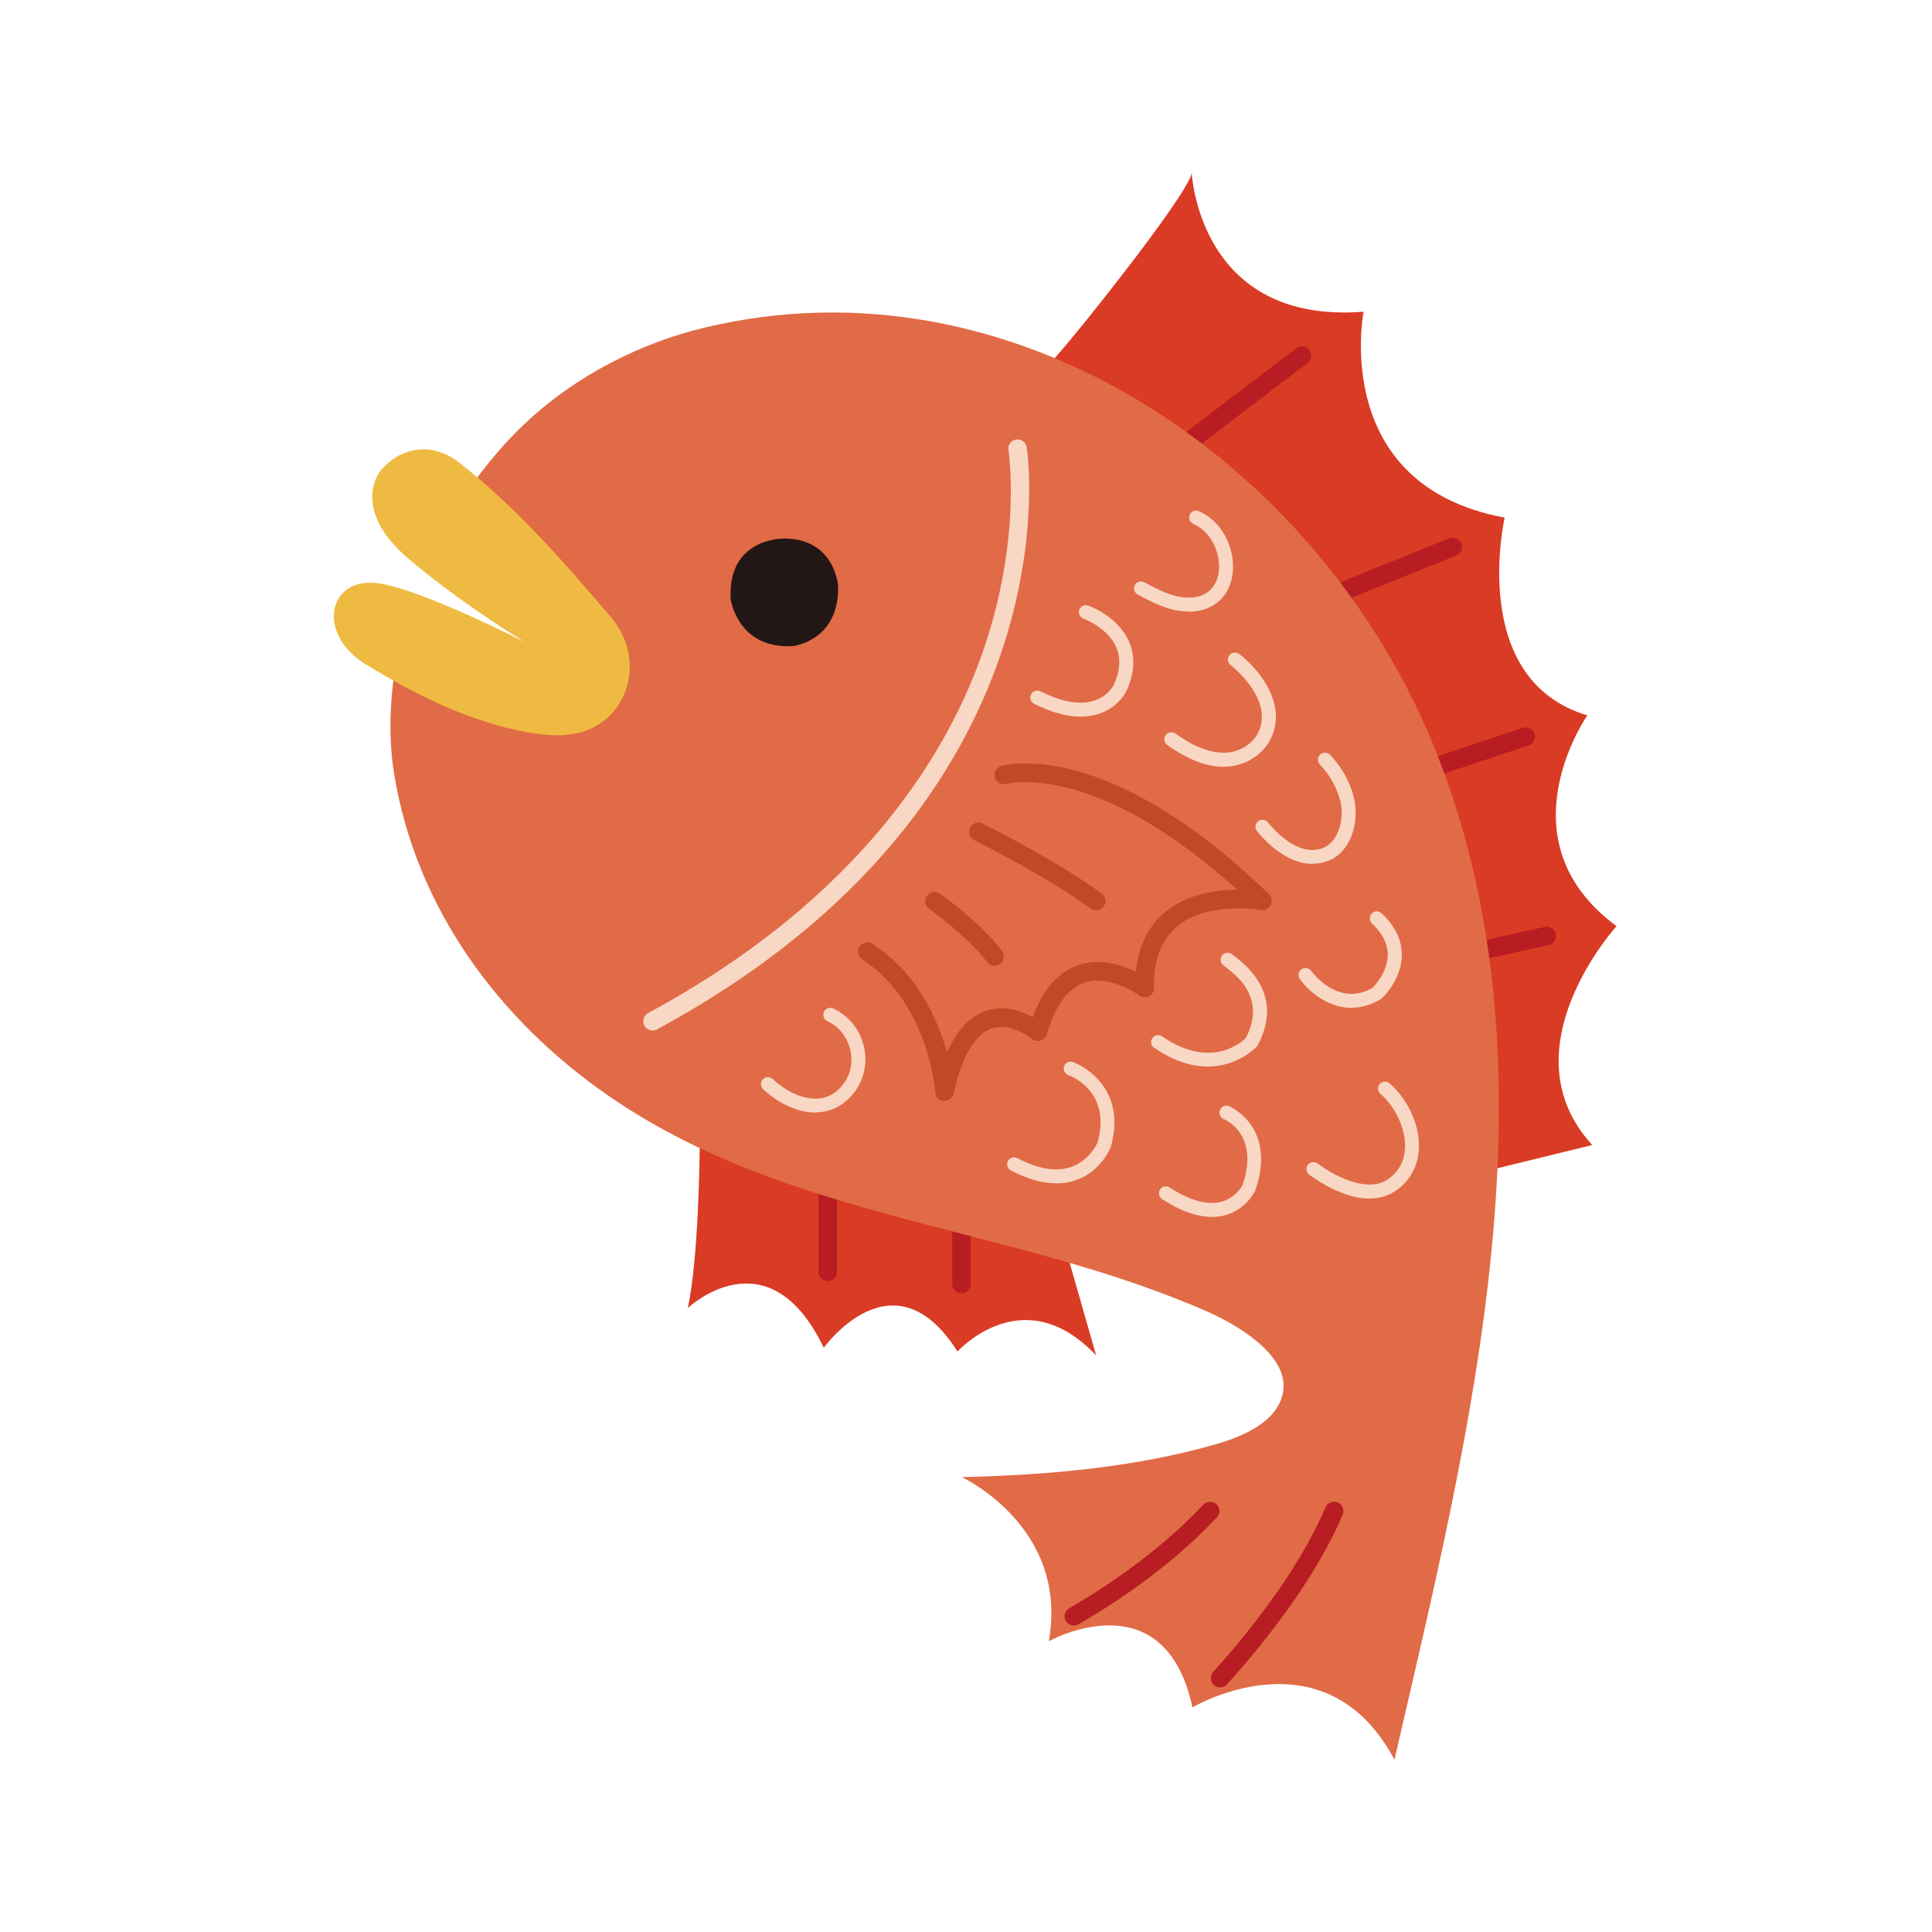
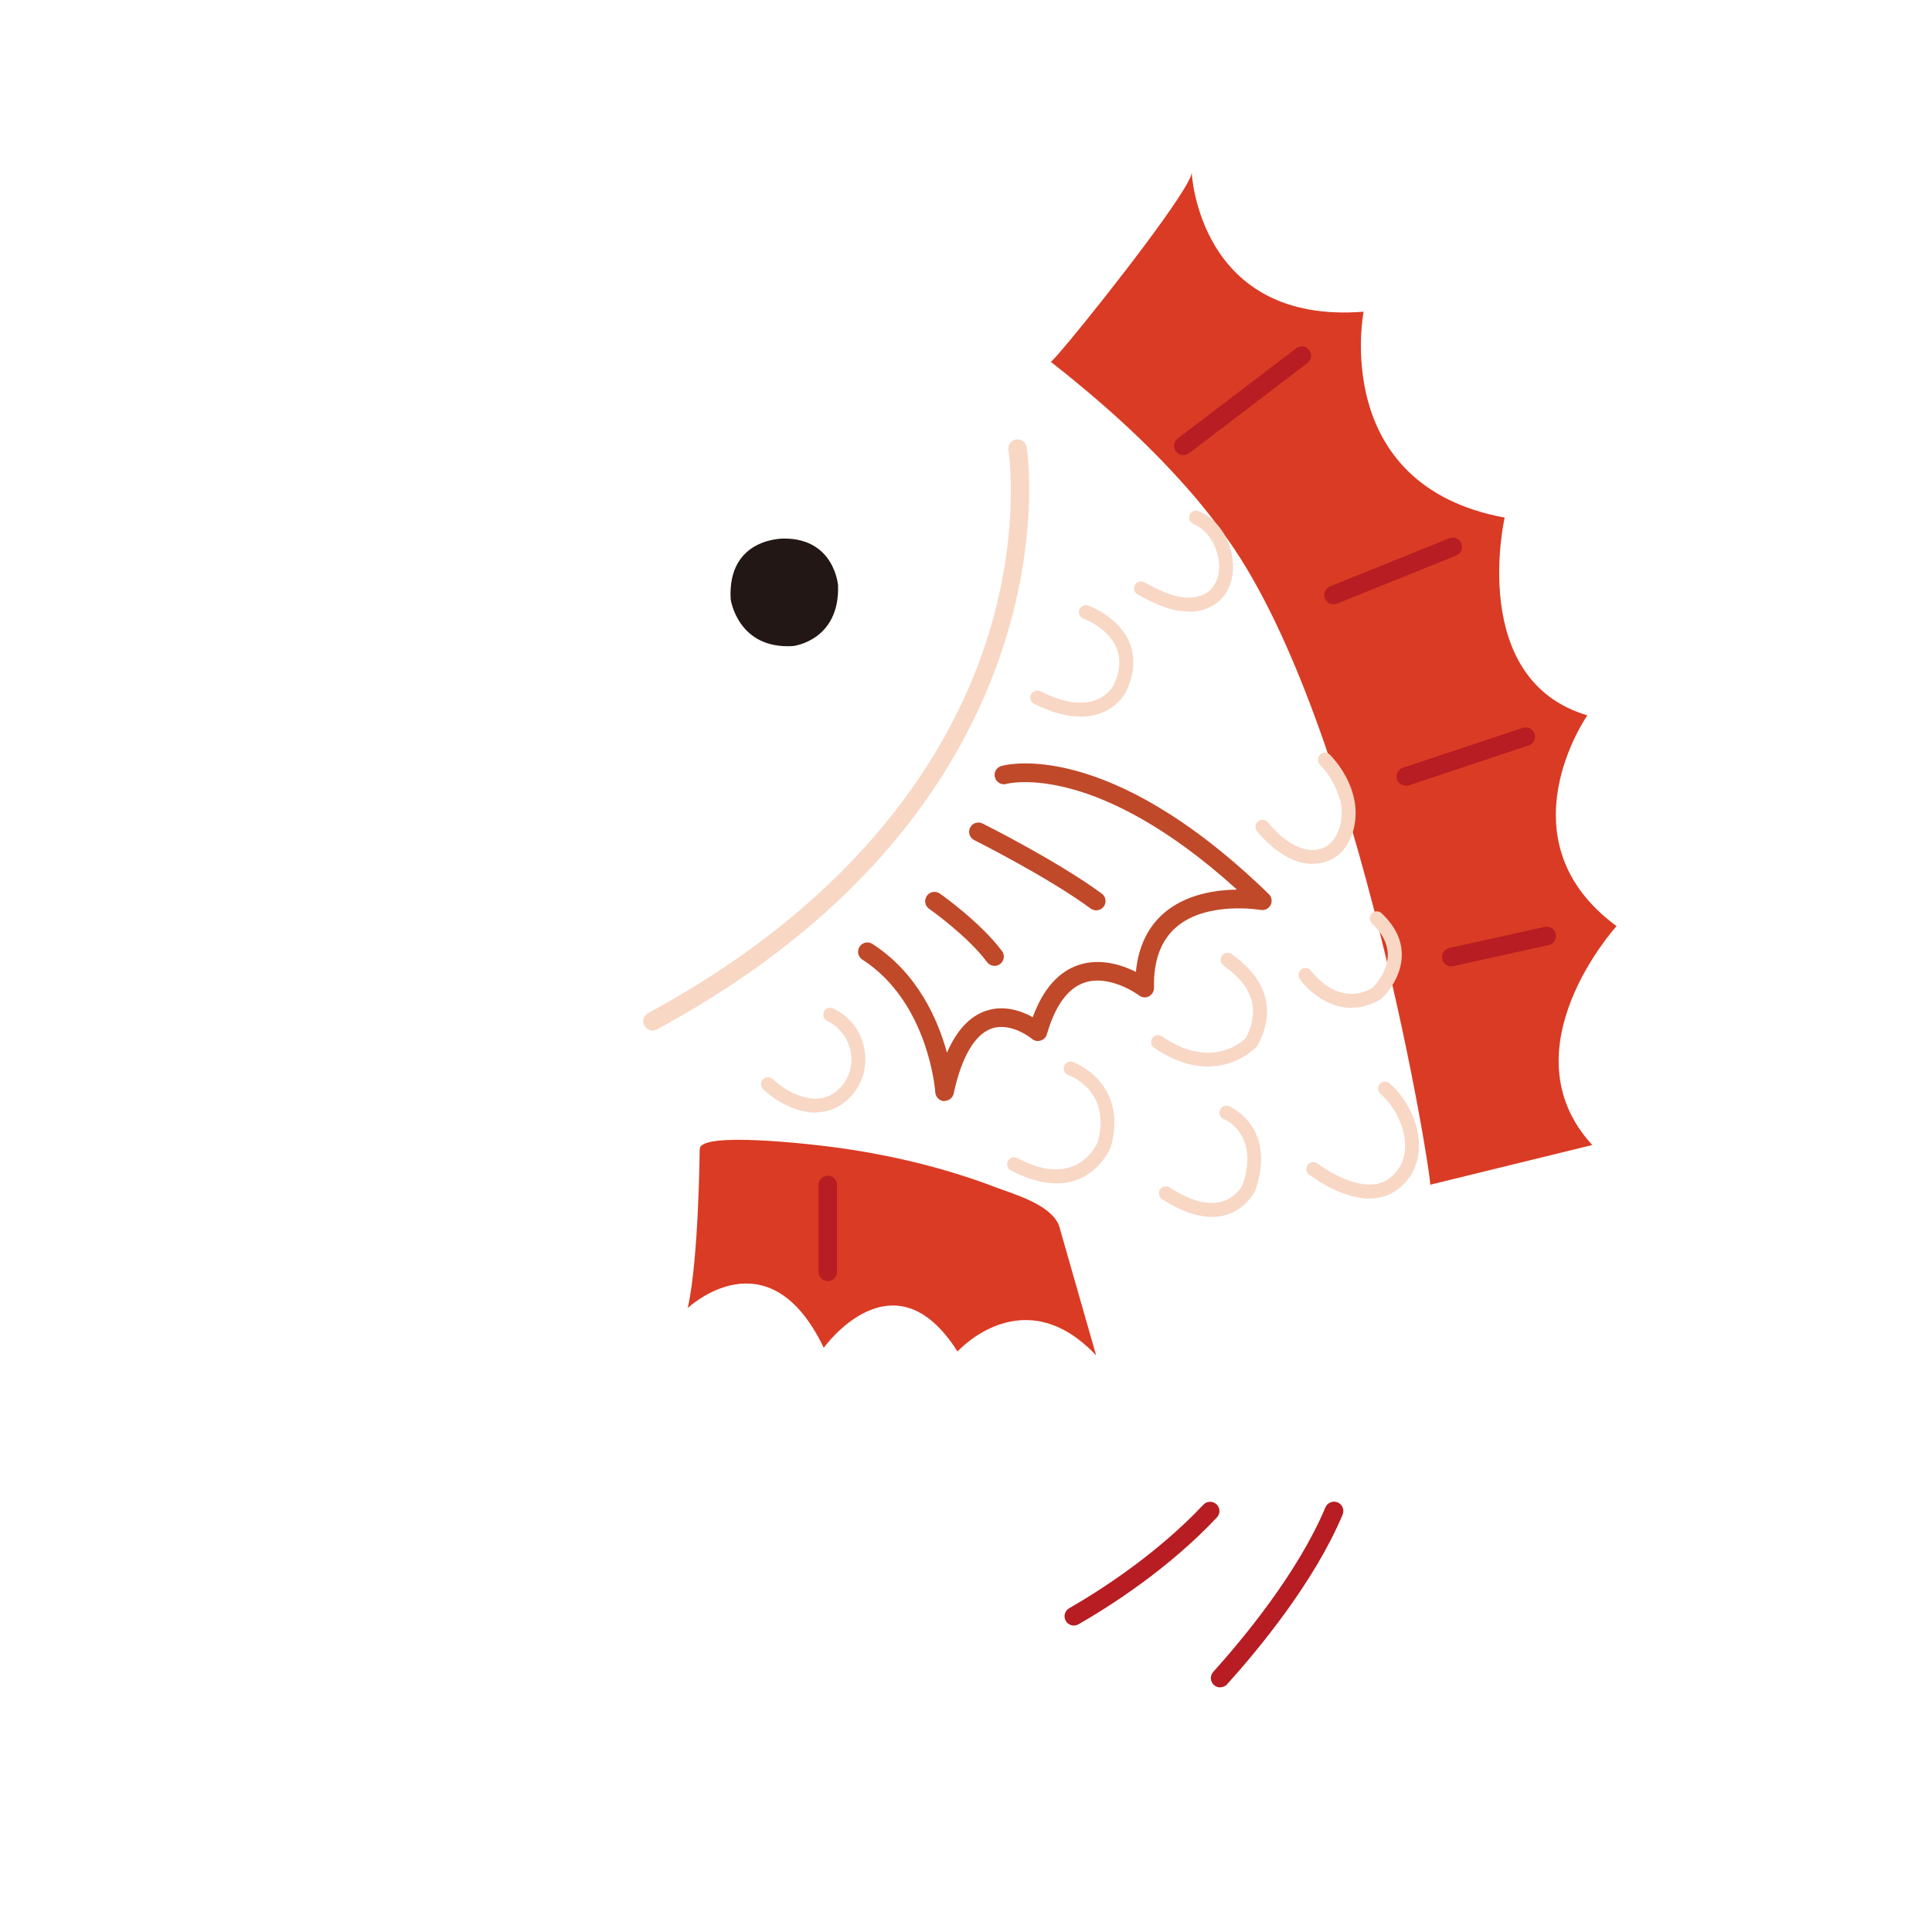
<svg xmlns="http://www.w3.org/2000/svg" id="_レイヤー_1" width="53mm" height="53mm" viewBox="0 0 150.24 150.24">
  <defs>
    <style>.cls-1{fill:#e16b46;}.cls-1,.cls-2,.cls-3,.cls-4,.cls-5,.cls-6,.cls-7{stroke-width:0px;}.cls-2{fill:#b71d22;}.cls-3{fill:#f8d7c5;}.cls-4{fill:#da3b24;}.cls-5{fill:#efba41;}.cls-6{fill:#c0492a;}.cls-7{fill:#221714;}</style>
  </defs>
  <path class="cls-4" d="M54.41,89.4s-.07,8.54-.93,12.32c0,0,6.26-5.92,10.58,3.09,0,0,5.42-7.59,10.4.29,0,0,5.11-5.7,10.78.3,0,0-2.89-10.1-2.89-10.11-.68-1.65-3.47-2.41-4.97-2.98-4.16-1.58-8.52-2.59-12.92-3.15-.89-.11-10.25-1.26-10.04.24Z" />
-   <path class="cls-2" d="M74.77,100.58c-.4,0-.72-.32-.72-.72v-5.77c0-.4.32-.72.72-.72s.72.32.72.72v5.77c0,.4-.32.72-.72.72Z" />
  <path class="cls-2" d="M64.37,99.62c-.4,0-.72-.32-.72-.72v-6.75c0-.4.32-.72.72-.72s.72.32.72.72v6.75c0,.4-.32.72-.72.72Z" />
  <path class="cls-4" d="M83.09,26.6c2.97-3.56,9.62-12.09,9.58-13.2,0,0,.51,11.85,13.37,10.84,0,0-2.67,13.49,10.97,16.01,0,0-2.9,12.61,6.43,15.38,0,0-6.81,9.71,2.27,16.39,0,0-8.72,9.58-1.89,17.02l-12.61,3.09c.22-.14-5.47-35.68-15.69-50.12-1.01-1.43-2.09-2.8-3.25-4.11-3.18-3.6-6.79-6.81-10.56-9.77.04.03.58-.57,1.39-1.55Z" />
  <path class="cls-2" d="M92.03,35.39c-.22,0-.43-.1-.58-.28-.24-.32-.18-.77.14-1.01l9.21-7.02c.32-.24.77-.18,1.01.14.24.32.18.77-.14,1.01l-9.21,7.02c-.13.1-.29.15-.44.15Z" />
  <path class="cls-2" d="M103.7,46.99c-.29,0-.56-.17-.67-.45-.15-.37.03-.79.4-.94l9.27-3.74c.37-.15.79.03.94.4.15.37-.03.79-.4.94l-9.27,3.74c-.09.04-.18.05-.27.05Z" />
  <path class="cls-2" d="M109.33,61.1c-.3,0-.59-.19-.69-.49-.13-.38.08-.79.46-.91l9.32-3.1c.38-.12.79.08.91.46.13.38-.08.79-.46.91l-9.32,3.1c-.08.02-.15.04-.23.04Z" />
  <path class="cls-2" d="M112.86,75.15c-.33,0-.63-.23-.71-.57-.09-.39.16-.78.55-.86l7.42-1.64c.39-.09.78.16.86.55.09.39-.16.78-.55.86l-7.42,1.64c-.05.01-.1.02-.16.02Z" />
-   <path class="cls-1" d="M111.42,57.83c-9.03-21.93-32.62-38.15-56.68-32.34-2.49.6-4.8,1.47-7.08,2.64-3.1,1.6-5.93,3.69-8.34,6.33-1.74,1.9-3.29,4.05-4.6,6.36l10.09,11.95s-6.97-2.1-13.38-4.03c-.87,3.19-1.24,6.48-.99,9.71.04.56.11,1.11.2,1.67,1.68,10.44,8.08,19.14,16.66,25.08,14.06,9.73,31.4,10.1,46.66,16.83,2.06.91,6.23,3.25,5.83,6.13-.34,2.42-3.25,3.58-5.21,4.14-6.4,1.84-13.15,2.4-19.78,2.57,0,0,8.34,3.86,6.76,12.76,0,0,8.97-5,11.17,5.14,0,0,10.29-6.09,15.71,4.07,5.8-25.26,13.32-53.88,2.98-79.01Z" />
-   <path class="cls-5" d="M40.71,49.88s-7.7-3.93-11.13-4.5c-4.09-.68-5.05,3.9-1.13,6.29,3.98,2.42,8.1,4.48,12.65,5.29,1.3.23,2.66.34,3.94.02,3.79-.95,5.3-5.66,2.45-9.01-3.65-4.29-7.35-8.52-11.78-12-1.99-1.56-4.43-1.33-6.09.6-.55.65-1.91,3.41,2.1,6.84,4.01,3.43,8.99,6.46,8.99,6.46Z" />
  <path class="cls-7" d="M61,41.88s-4.45-.13-4.18,4.72c0,0,.54,3.91,4.85,3.64,0,0,3.64-.4,3.5-4.72,0,0-.27-3.64-4.18-3.64Z" />
  <path class="cls-2" d="M83.51,126.41c-.25,0-.49-.13-.63-.36-.2-.35-.08-.79.27-.99,2.33-1.34,6.77-4.16,10.43-8.05.27-.29.73-.3,1.02-.03.29.27.31.73.03,1.02-3.78,4.03-8.37,6.94-10.76,8.31-.11.06-.24.1-.36.1Z" />
  <path class="cls-2" d="M94.88,131.22c-.17,0-.34-.06-.48-.19-.3-.27-.32-.72-.05-1.02,2.34-2.6,6.59-7.72,8.72-12.79.16-.37.58-.54.95-.39.37.16.54.58.39.95-2.21,5.26-6.57,10.52-8.98,13.19-.14.16-.34.24-.54.24Z" />
  <path class="cls-6" d="M73.46,85.63s-.04,0-.06,0c-.36-.03-.64-.32-.67-.68,0-.07-.49-6.98-5.67-10.33-.34-.22-.43-.66-.22-1,.22-.34.66-.43,1-.22,3.53,2.28,5.1,5.9,5.8,8.46.75-1.73,1.76-2.82,3.02-3.25,1.43-.49,2.8.02,3.65.49.8-2.18,2-3.54,3.57-4.06,1.69-.56,3.38,0,4.45.54.19-1.96.93-3.5,2.21-4.6,1.71-1.45,4-1.78,5.65-1.8-5.53-5.02-9.95-7.02-12.77-7.8-3.29-.92-5.14-.43-5.16-.42-.38.11-.78-.12-.89-.5s.11-.78.49-.89c.33-.1,8.26-2.23,20.81,9.96.23.22.28.57.14.85-.15.28-.46.44-.77.38-.04,0-4.17-.72-6.56,1.33-1.2,1.03-1.79,2.62-1.74,4.73,0,.28-.15.53-.39.66-.25.13-.54.1-.77-.07-.02-.02-2.24-1.66-4.24-1-1.3.44-2.29,1.79-2.93,4.02-.07.24-.25.42-.49.49-.24.07-.49.02-.68-.14-.01-.01-1.6-1.32-3.12-.8-1.31.45-2.34,2.2-2.96,5.06-.07.33-.37.57-.71.57Z" />
  <path class="cls-6" d="M77.34,75.11c-.22,0-.44-.1-.58-.29-1.52-2.04-4.48-4.13-4.51-4.15-.33-.23-.4-.68-.17-1.01.23-.33.68-.4,1.01-.17.13.09,3.18,2.25,4.83,4.47.24.32.17.77-.15,1.01-.13.1-.28.14-.43.14Z" />
  <path class="cls-6" d="M85.24,70.79c-.15,0-.3-.05-.43-.14-3.32-2.45-9-5.29-9.05-5.32-.36-.18-.5-.61-.32-.97.18-.36.61-.5.97-.32.24.12,5.84,2.93,9.27,5.45.32.24.39.69.15,1.01-.14.19-.36.29-.58.29Z" />
  <path class="cls-3" d="M50.75,80.14c-.26,0-.51-.14-.64-.38-.19-.35-.06-.79.29-.98,16.73-9.05,23.46-20.47,26.15-28.45,2.92-8.65,1.88-15.26,1.87-15.32-.07-.39.2-.77.59-.83.39-.06.77.2.83.59.05.27,4.19,27.46-28.75,45.28-.11.06-.23.09-.34.09Z" />
  <path class="cls-3" d="M92.42,47.55c-.05,0-.1,0-.16,0-1.42-.05-2.68-.72-3.79-1.32-.26-.14-.36-.47-.22-.73.14-.26.47-.36.73-.22,1.01.54,2.15,1.15,3.32,1.19,1.75.06,2.28-1.06,2.43-1.73.31-1.39-.39-3.33-1.93-4-.27-.12-.4-.44-.28-.71s.44-.4.71-.28c2.1.92,2.97,3.43,2.56,5.24-.37,1.62-1.62,2.58-3.37,2.58Z" />
  <path class="cls-3" d="M84.03,55.73c-1.07,0-2.28-.33-3.61-1-.27-.13-.38-.46-.24-.73.13-.27.46-.37.73-.24,1.72.86,3.15,1.09,4.26.7,1.06-.38,1.45-1.21,1.46-1.24.48-1.07.54-2.03.18-2.87-.67-1.56-2.54-2.23-2.55-2.24-.28-.1-.43-.41-.33-.69.1-.28.41-.43.69-.33.09.03,2.34.84,3.19,2.83.48,1.13.42,2.39-.18,3.74-.02.05-.56,1.27-2.06,1.81-.47.17-.98.26-1.53.26Z" />
-   <path class="cls-3" d="M95.15,59.63c-1.33,0-2.8-.57-4.38-1.7-.24-.17-.3-.51-.13-.76.17-.24.51-.3.76-.13,1.7,1.22,3.2,1.69,4.46,1.42,1.25-.27,1.84-1.24,1.85-1.25,1.62-2.69-1.98-5.46-2.01-5.49-.24-.18-.29-.52-.1-.76.18-.24.52-.28.76-.11,1.53,1.16,3.98,4.09,2.29,6.91-.03.05-.81,1.38-2.55,1.76-.31.07-.62.1-.94.1Z" />
  <path class="cls-3" d="M63.42,86.52c-1.33,0-2.82-.66-4.07-1.81-.22-.2-.23-.55-.03-.77.2-.22.55-.23.77-.03,1.14,1.06,2.49,1.63,3.62,1.51.78-.08,1.43-.49,1.94-1.22.54-.76.7-1.74.44-2.68-.26-.95-.9-1.72-1.75-2.11-.27-.12-.39-.45-.27-.72.12-.27.45-.39.72-.27,1.15.53,2.01,1.55,2.35,2.81.34,1.25.12,2.56-.61,3.58-.69.98-1.63,1.56-2.72,1.67-.13.01-.27.02-.4.02Z" />
  <path class="cls-3" d="M102.06,67.18c-2.08,0-3.78-1.89-4.31-2.55-.19-.23-.15-.58.09-.76.23-.19.58-.15.76.08.51.63,2.3,2.65,4.19,2.03,1.19-.39,1.71-2.06,1.5-3.37-.18-1.08-.78-2.23-1.65-3.16-.21-.22-.2-.56.02-.77.22-.21.56-.2.77.02,1.04,1.09,1.72,2.42,1.93,3.73.28,1.77-.4,3.97-2.23,4.57-.36.12-.72.17-1.07.17Z" />
  <path class="cls-3" d="M105.11,78.38c-1.85,0-3.36-1.3-4.03-2.24-.18-.24-.12-.58.12-.76.24-.18.58-.12.76.12.09.12,2.13,2.86,4.77,1.32.2-.2,1.18-1.25,1.19-2.56,0-.85-.41-1.68-1.23-2.45-.22-.21-.23-.55-.02-.77.21-.22.55-.23.77-.02,1.05.99,1.58,2.08,1.57,3.25-.01,1.93-1.51,3.32-1.57,3.38-.03.02-.06.05-.09.06-.78.47-1.53.65-2.23.65Z" />
  <path class="cls-3" d="M93.92,82.94c-1.17,0-2.58-.37-4.17-1.46-.25-.17-.31-.51-.14-.75.17-.25.51-.31.75-.14,3.78,2.6,6.17.48,6.52.13,1.63-3.12-.76-4.9-1.54-5.49-.14-.11-.24-.19-.28-.23-.2-.22-.18-.56.04-.77.22-.2.55-.18.75.02.03.02.08.06.14.1,3.27,2.45,2.79,5.13,1.81,6.94-.02.04-.05.07-.08.11-.02.02-1.43,1.54-3.82,1.54ZM97.33,81.03h0,0Z" />
  <path class="cls-3" d="M82.13,92.02c-1.07,0-2.25-.33-3.52-1-.27-.14-.37-.47-.23-.73.14-.27.47-.37.73-.23,1.65.87,3.08,1.09,4.24.67,1.43-.53,2.01-1.9,2.01-1.91,1.09-3.99-2.14-5.17-2.28-5.21-.28-.1-.43-.41-.33-.69.1-.28.41-.43.69-.33.04.01,4.32,1.57,2.95,6.58-.05.13-.76,1.88-2.65,2.58-.51.19-1.05.28-1.62.28Z" />
  <path class="cls-3" d="M94.23,94.63c-1.16,0-2.45-.46-3.86-1.38-.25-.16-.32-.5-.16-.75.16-.25.5-.32.75-.16,1.59,1.04,2.96,1.41,4.06,1.1,1.13-.32,1.61-1.29,1.61-1.3,1.33-3.92-1.34-5.07-1.46-5.11-.28-.11-.41-.43-.3-.71.11-.28.43-.41.7-.3.04.02,3.74,1.55,2.06,6.52-.05.11-.7,1.48-2.32,1.95-.35.1-.72.15-1.1.15Z" />
  <path class="cls-3" d="M106.51,93.21c-1.97,0-3.98-1.33-4.7-1.86-.24-.18-.29-.52-.12-.76.18-.24.52-.29.76-.12,1.71,1.26,4.06,2.24,5.5,1.22.82-.58,1.26-1.39,1.31-2.41.07-1.45-.72-3.19-1.91-4.22-.23-.2-.25-.54-.06-.76.2-.23.54-.25.76-.06,1.46,1.26,2.38,3.3,2.29,5.09-.07,1.35-.68,2.47-1.76,3.24-.64.45-1.35.63-2.07.63Z" />
</svg>